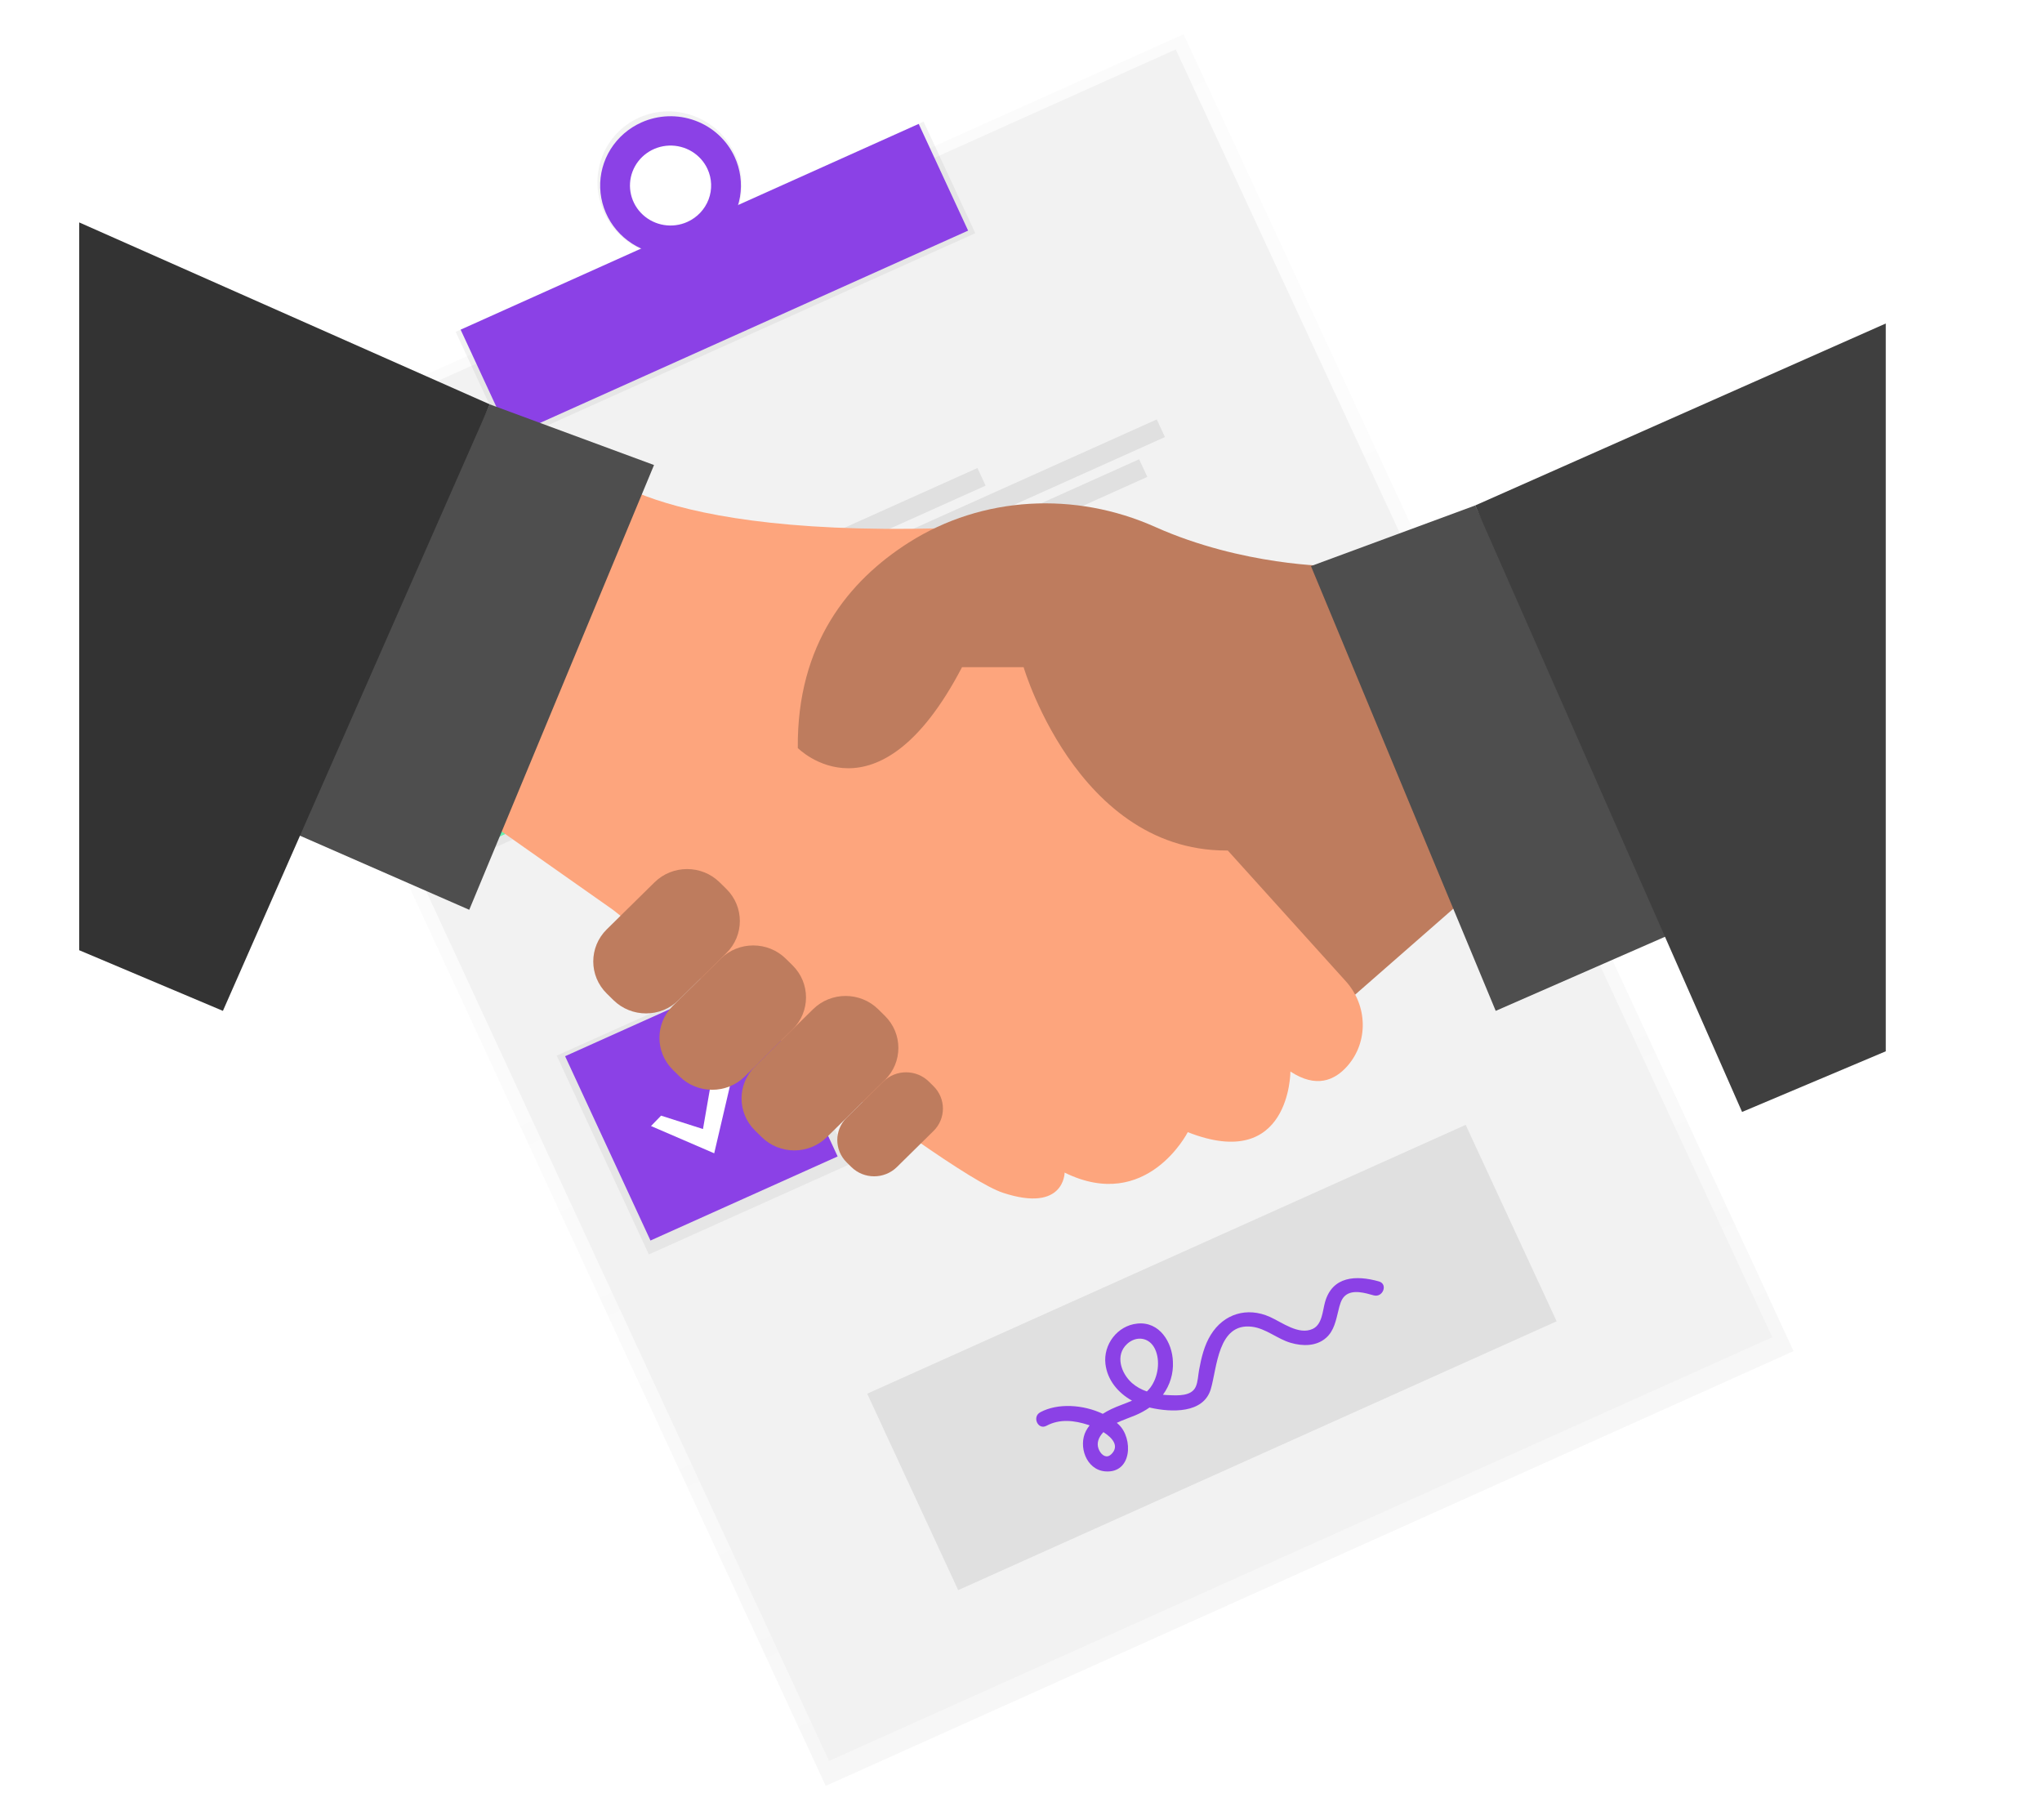
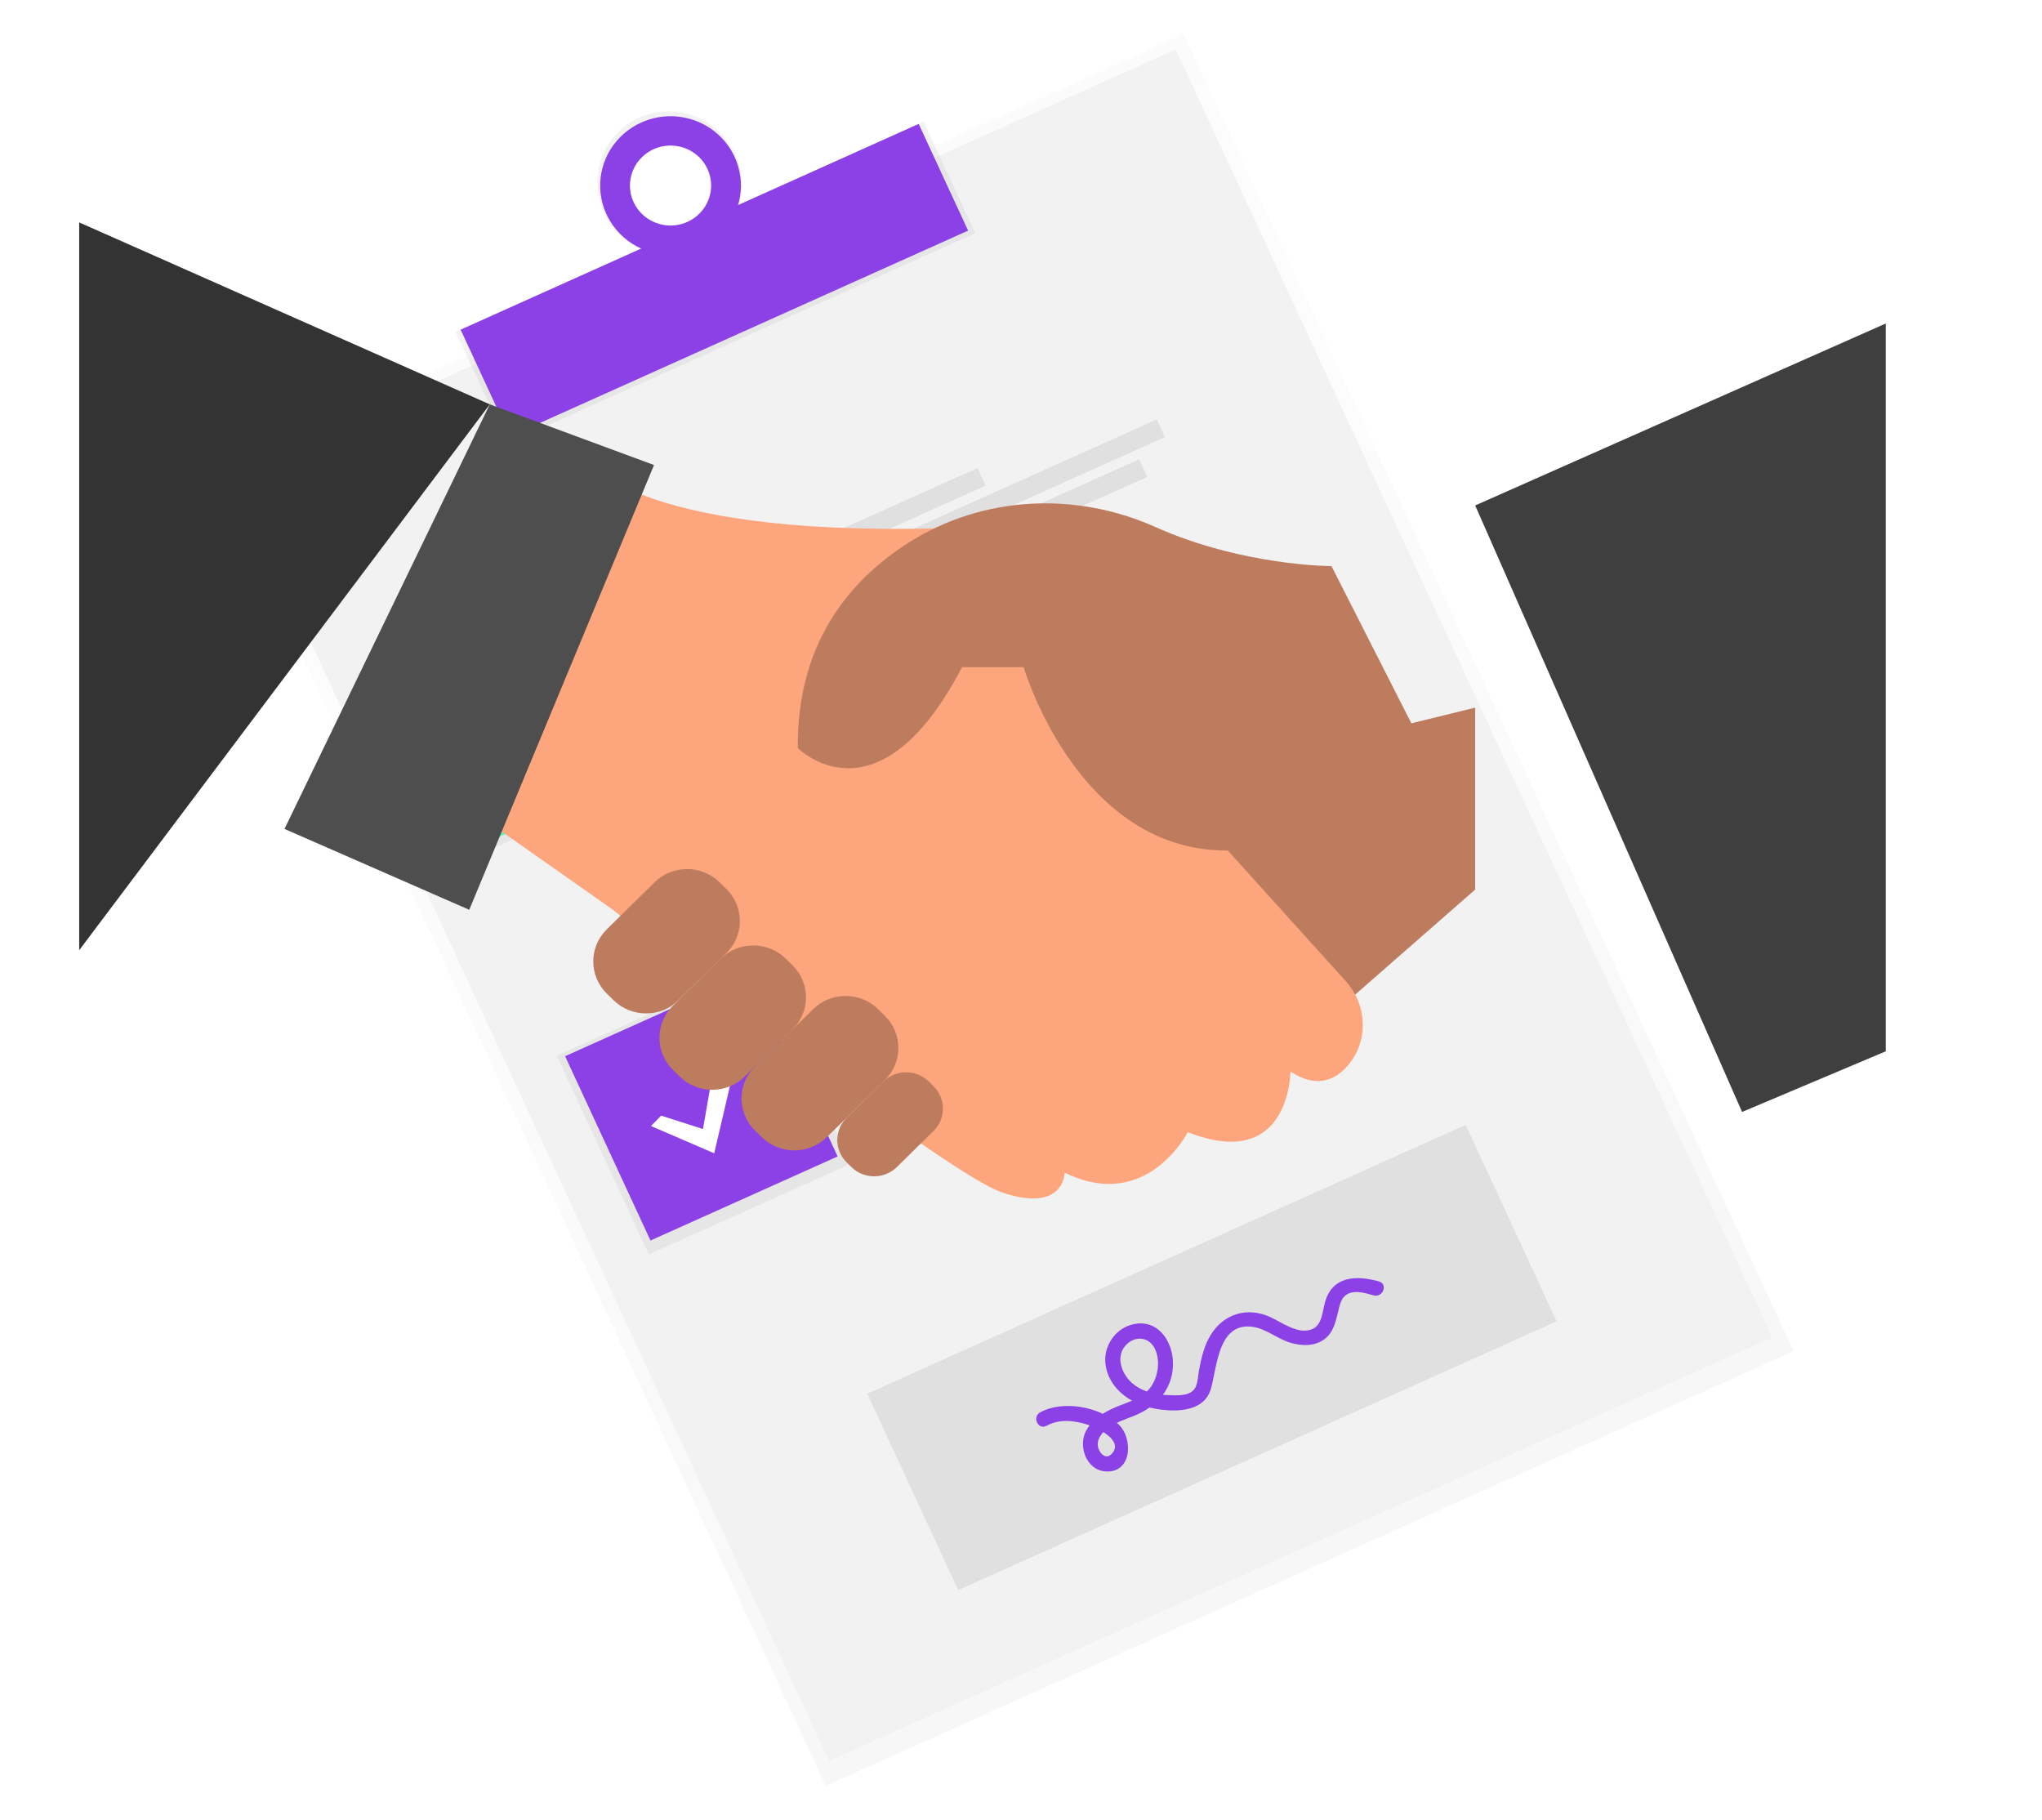
<svg xmlns="http://www.w3.org/2000/svg" width="239" height="213" viewBox="0 0 239 213" fill="none">
  <g opacity="0.5">
    <path opacity="0.5" d="M138.53 4.003L25.251 54.884L96.646 209.004L209.925 158.123L138.53 4.003Z" fill="url(#paint0_linear)" />
  </g>
  <path d="M137.614 5.786L27.216 55.372L97.034 206.086L207.431 156.5L137.614 5.786Z" fill="#F2F2F2" />
  <path d="M108.1 14.232L53.334 38.831L59.385 51.894L114.152 27.295L108.1 14.232Z" fill="url(#paint1_linear)" />
  <path d="M74.802 13.765C70.574 15.664 68.748 20.659 70.723 24.922C72.698 29.185 77.727 31.101 81.954 29.202C86.181 27.302 88.008 22.307 86.032 18.044C84.058 13.782 79.029 11.866 74.802 13.765ZM80.44 25.936C79.551 26.361 78.553 26.515 77.574 26.379C76.595 26.243 75.68 25.823 74.944 25.172C74.209 24.521 73.688 23.669 73.447 22.725C73.206 21.781 73.256 20.788 73.591 19.872C73.926 18.956 74.53 18.159 75.327 17.583C76.124 17.007 77.077 16.678 78.065 16.638C79.053 16.598 80.03 16.849 80.873 17.358C81.715 17.868 82.384 18.613 82.794 19.499C83.069 20.074 83.226 20.697 83.257 21.331C83.287 21.966 83.19 22.601 82.972 23.199C82.753 23.797 82.417 24.347 81.983 24.817C81.548 25.287 81.024 25.668 80.44 25.939V25.936Z" fill="url(#paint2_linear)" />
  <path d="M107.526 14.501L53.913 38.582L59.698 51.07L113.311 26.989L107.526 14.501Z" fill="#8B41E6" />
  <path d="M75.064 14.334C73.581 15 72.333 16.084 71.475 17.448C70.618 18.812 70.192 20.397 70.249 22C70.306 23.604 70.845 25.154 71.797 26.456C72.749 27.758 74.073 28.753 75.599 29.314C77.125 29.875 78.786 29.979 80.372 29.61C81.958 29.242 83.398 28.419 84.508 27.245C85.619 26.072 86.352 24.6 86.613 23.016C86.874 21.432 86.653 19.808 85.977 18.348C85.07 16.391 83.411 14.869 81.364 14.116C79.318 13.363 77.052 13.442 75.064 14.334ZM80.455 25.972C79.6 26.356 78.648 26.482 77.721 26.333C76.793 26.184 75.931 25.768 75.244 25.137C74.556 24.507 74.074 23.689 73.859 22.788C73.643 21.888 73.703 20.945 74.032 20.078C74.361 19.211 74.943 18.459 75.706 17.918C76.468 17.377 77.376 17.071 78.315 17.038C79.254 17.006 80.182 17.248 80.982 17.734C81.781 18.221 82.416 18.93 82.806 19.772C83.329 20.901 83.375 22.188 82.934 23.35C82.493 24.513 81.601 25.455 80.455 25.97V25.972Z" fill="#8B41E6" />
  <path d="M67.35 66.834L43.714 77.451L54.495 100.726L78.132 90.109L67.35 66.834Z" fill="url(#paint3_linear)" />
  <path d="M88.797 112.922L65.16 123.539L75.942 146.814L99.579 136.197L88.797 112.922Z" fill="url(#paint4_linear)" />
  <path d="M66.878 68.075L44.972 77.914L54.964 99.485L76.871 89.645L66.878 68.075Z" fill="#69F0AE" />
  <path d="M88.047 113.77L66.141 123.609L76.133 145.18L98.039 135.34L88.047 113.77Z" fill="#8B41E6" />
  <path d="M114.402 54.774L84.375 68.261L85.331 70.324L115.357 56.837L114.402 54.774Z" fill="#E0E0E0" />
  <path d="M135.389 49.086L85.81 71.355L86.766 73.418L136.345 51.15L135.389 49.086Z" fill="#E0E0E0" />
  <path d="M133.328 53.749L87.242 74.45L88.197 76.513L134.284 55.812L133.328 53.749Z" fill="#E0E0E0" />
  <path d="M135.572 100.471L105.545 113.958L106.5 116.021L136.527 102.534L135.572 100.471Z" fill="#E0E0E0" />
  <path d="M156.558 94.781L106.979 117.05L107.935 119.114L157.514 96.844L156.558 94.781Z" fill="#E0E0E0" />
  <path d="M154.498 99.446L108.411 120.147L109.367 122.21L155.454 101.51L154.498 99.446Z" fill="#E0E0E0" />
  <path d="M55.354 84.726L60.995 86.53L62.851 75.84L65.597 76.579L62.509 89.795L54.001 86.123L55.354 84.726Z" fill="url(#paint5_linear)" />
  <path d="M56.074 84.585L60.978 86.152L62.592 76.856L64.977 77.5L62.293 88.992L54.895 85.8L56.074 84.585Z" fill="white" />
  <path d="M77.374 130.565L82.279 132.132L83.892 122.836L86.278 123.48L83.593 134.972L76.196 131.781L77.374 130.565Z" fill="white" />
  <path d="M171.544 131.644L101.5 163.105L112.149 186.095L182.193 154.634L171.544 131.644Z" fill="#E0E0E0" />
  <path d="M161.389 149.966C158.698 149.21 155.943 149.353 155.085 152.384C154.796 153.406 154.762 154.992 153.649 155.518C152.012 156.293 150.037 154.743 148.616 154.111C145.968 152.934 143.249 153.736 141.716 156.209C140.939 157.463 140.606 158.905 140.341 160.333C140.227 160.953 140.213 161.719 139.948 162.302C139.44 163.419 137.851 163.319 136.809 163.276C136.581 163.276 136.347 163.25 136.114 163.226C136.938 162.108 137.35 160.747 137.28 159.367C137.212 157.102 135.718 154.623 133.107 154.901C130.767 155.14 129.12 157.365 129.382 159.616C129.606 161.53 130.872 163.013 132.494 163.922C131.698 164.269 130.847 164.539 130.094 164.898C129.742 165.065 129.401 165.253 129.071 165.46C126.795 164.379 123.805 164.175 121.757 165.278C120.765 165.812 121.489 167.398 122.485 166.859C124.045 166.02 125.765 166.23 127.395 166.764L127.531 166.812C127.37 167.015 127.228 167.232 127.106 167.46C126.185 169.22 127.106 172.005 129.346 172.196C132.504 172.462 132.652 168.352 130.937 166.716C130.864 166.646 130.791 166.579 130.714 166.515C131.423 166.178 132.191 165.924 132.869 165.639C133.459 165.393 134.021 165.085 134.545 164.721L134.666 164.752C137.079 165.29 140.844 165.458 141.711 162.58C142.455 160.082 142.525 154.779 146.534 155.269C148.169 155.468 149.51 156.705 151.065 157.152C152.457 157.561 154.067 157.578 155.209 156.568C156.152 155.736 156.363 154.506 156.652 153.358C156.8 152.765 156.946 152.057 157.437 151.633C158.324 150.87 159.788 151.32 160.777 151.597C161.858 151.899 162.485 150.272 161.389 149.966ZM130.05 170.201C129.518 170.72 128.955 170.309 128.671 169.766C128.326 169.106 128.474 168.455 128.914 167.874C128.985 167.779 129.062 167.688 129.144 167.601C130.196 168.271 131.056 169.23 130.06 170.201H130.05ZM131.916 157.283C133.009 156.284 134.533 156.504 135.184 157.877C135.835 159.25 135.548 161.187 134.635 162.398C134.514 162.557 134.38 162.706 134.234 162.843C133.597 162.633 133.009 162.302 132.502 161.869C131.209 160.721 130.478 158.599 131.926 157.276L131.916 157.283Z" fill="#8B41E6" />
  <path d="M172.659 104.108L151.033 123.035L134.214 92.276L172.659 82.813V104.108Z" fill="#BE7C5E" />
  <path d="M69.338 54.42C69.338 54.42 76.279 63.883 117.393 61.517L141.422 97.008L157.524 114.846C160.053 117.65 160.197 121.901 157.714 124.743C156.205 126.468 154.036 127.374 151.033 125.401C151.033 125.401 151.033 137.23 139.02 132.498C139.02 132.498 134.214 141.962 124.604 137.23C124.604 137.23 124.604 141.962 117.396 139.596C110.188 137.23 71.74 106.474 71.74 106.474L54.922 94.644L69.338 54.42Z" fill="#FDA57D" />
  <path d="M155.838 66.252C155.838 66.252 145.455 66.252 135.189 61.661C125.852 57.491 114.981 58.023 106.366 63.496C99.346 67.957 93.262 75.344 93.377 87.544C93.377 87.544 102.72 97.008 112.598 78.081H119.806C119.806 78.081 126.746 101.742 146.237 99.371C165.728 97.001 170.266 94.639 170.266 94.639L155.838 66.252Z" fill="#BE7C5E" />
  <path d="M92.757 112.97L91.977 112.202C89.87 110.127 86.454 110.127 84.346 112.202L78.762 117.701C76.654 119.776 76.654 123.14 78.762 125.215L79.542 125.983C81.649 128.058 85.065 128.058 87.172 125.983L92.757 120.484C94.864 118.409 94.864 115.045 92.757 112.97Z" fill="#BE7C5E" />
  <path d="M85.013 104.032L84.233 103.264C82.126 101.189 78.709 101.189 76.602 103.264L71.017 108.763C68.91 110.838 68.91 114.202 71.017 116.277L71.797 117.045C73.904 119.12 77.321 119.12 79.428 117.045L85.013 111.546C87.12 109.471 87.12 106.107 85.013 104.032Z" fill="#BE7C5E" />
  <path d="M103.568 118.883L102.788 118.115C100.681 116.04 97.264 116.04 95.157 118.115L88.372 124.796C86.265 126.871 86.265 130.235 88.372 132.31L89.152 133.078C91.259 135.153 94.675 135.153 96.782 133.078L103.568 126.397C105.675 124.322 105.675 120.958 103.568 118.883Z" fill="#BE7C5E" />
  <path d="M109.258 127.115L108.714 126.579C107.242 125.13 104.856 125.13 103.385 126.579L99.102 130.796C97.631 132.245 97.631 134.594 99.102 136.043L99.647 136.579C101.118 138.028 103.504 138.028 104.976 136.579L109.258 132.362C110.73 130.913 110.73 128.564 109.258 127.115Z" fill="#BE7C5E" />
-   <path d="M196.686 108.839L175.062 118.303L153.436 66.251L172.659 59.154L196.686 108.839Z" fill="#4E4E4E" />
  <path d="M33.298 97.01L54.922 106.474L76.548 54.422L57.325 47.322L33.298 97.01Z" fill="#4E4E4E" />
-   <path d="M9.269 26.029L57.325 47.322L26.09 118.303L9.269 111.205V26.029Z" fill="#333333" />
+   <path d="M9.269 26.029L57.325 47.322L9.269 111.205V26.029Z" fill="#333333" />
  <path d="M220.715 37.859L172.659 59.154L203.896 130.132L220.715 123.035V37.859Z" fill="#3F3F3F" />
  <defs>
    <linearGradient id="paint0_linear" x1="153.287" y1="183.563" x2="83.697" y2="28.632" gradientUnits="userSpaceOnUse">
      <stop stop-color="#808080" stop-opacity="0.25" />
      <stop offset="0.54" stop-color="#808080" stop-opacity="0.12" />
      <stop offset="1" stop-color="#808080" stop-opacity="0.1" />
    </linearGradient>
    <linearGradient id="paint1_linear" x1="34565.1" y1="-13050.4" x2="34211" y2="-13838.6" gradientUnits="userSpaceOnUse">
      <stop stop-color="#808080" stop-opacity="0.25" />
      <stop offset="0.54" stop-color="#808080" stop-opacity="0.12" />
      <stop offset="1" stop-color="#808080" stop-opacity="0.1" />
    </linearGradient>
    <linearGradient id="paint2_linear" x1="10219.6" y1="-2589.61" x2="9726.95" y2="-3686.36" gradientUnits="userSpaceOnUse">
      <stop stop-color="#808080" stop-opacity="0.25" />
      <stop offset="0.54" stop-color="#808080" stop-opacity="0.12" />
      <stop offset="1" stop-color="#808080" stop-opacity="0.1" />
    </linearGradient>
    <linearGradient id="paint3_linear" x1="14004.3" y1="3102.57" x2="12880.6" y2="600.689" gradientUnits="userSpaceOnUse">
      <stop stop-color="#808080" stop-opacity="0.25" />
      <stop offset="0.54" stop-color="#808080" stop-opacity="0.12" />
      <stop offset="1" stop-color="#808080" stop-opacity="0.1" />
    </linearGradient>
    <linearGradient id="paint4_linear" x1="16336.7" y1="8064.31" x2="15212.8" y2="5562.2" gradientUnits="userSpaceOnUse">
      <stop stop-color="#808080" stop-opacity="0.25" />
      <stop offset="0.54" stop-color="#808080" stop-opacity="0.12" />
      <stop offset="1" stop-color="#808080" stop-opacity="0.1" />
    </linearGradient>
    <linearGradient id="paint5_linear" x1="6431.19" y1="1861.25" x2="6130.26" y2="1191.26" gradientUnits="userSpaceOnUse">
      <stop stop-color="#808080" stop-opacity="0.25" />
      <stop offset="0.54" stop-color="#808080" stop-opacity="0.12" />
      <stop offset="1" stop-color="#808080" stop-opacity="0.1" />
    </linearGradient>
  </defs>
</svg>